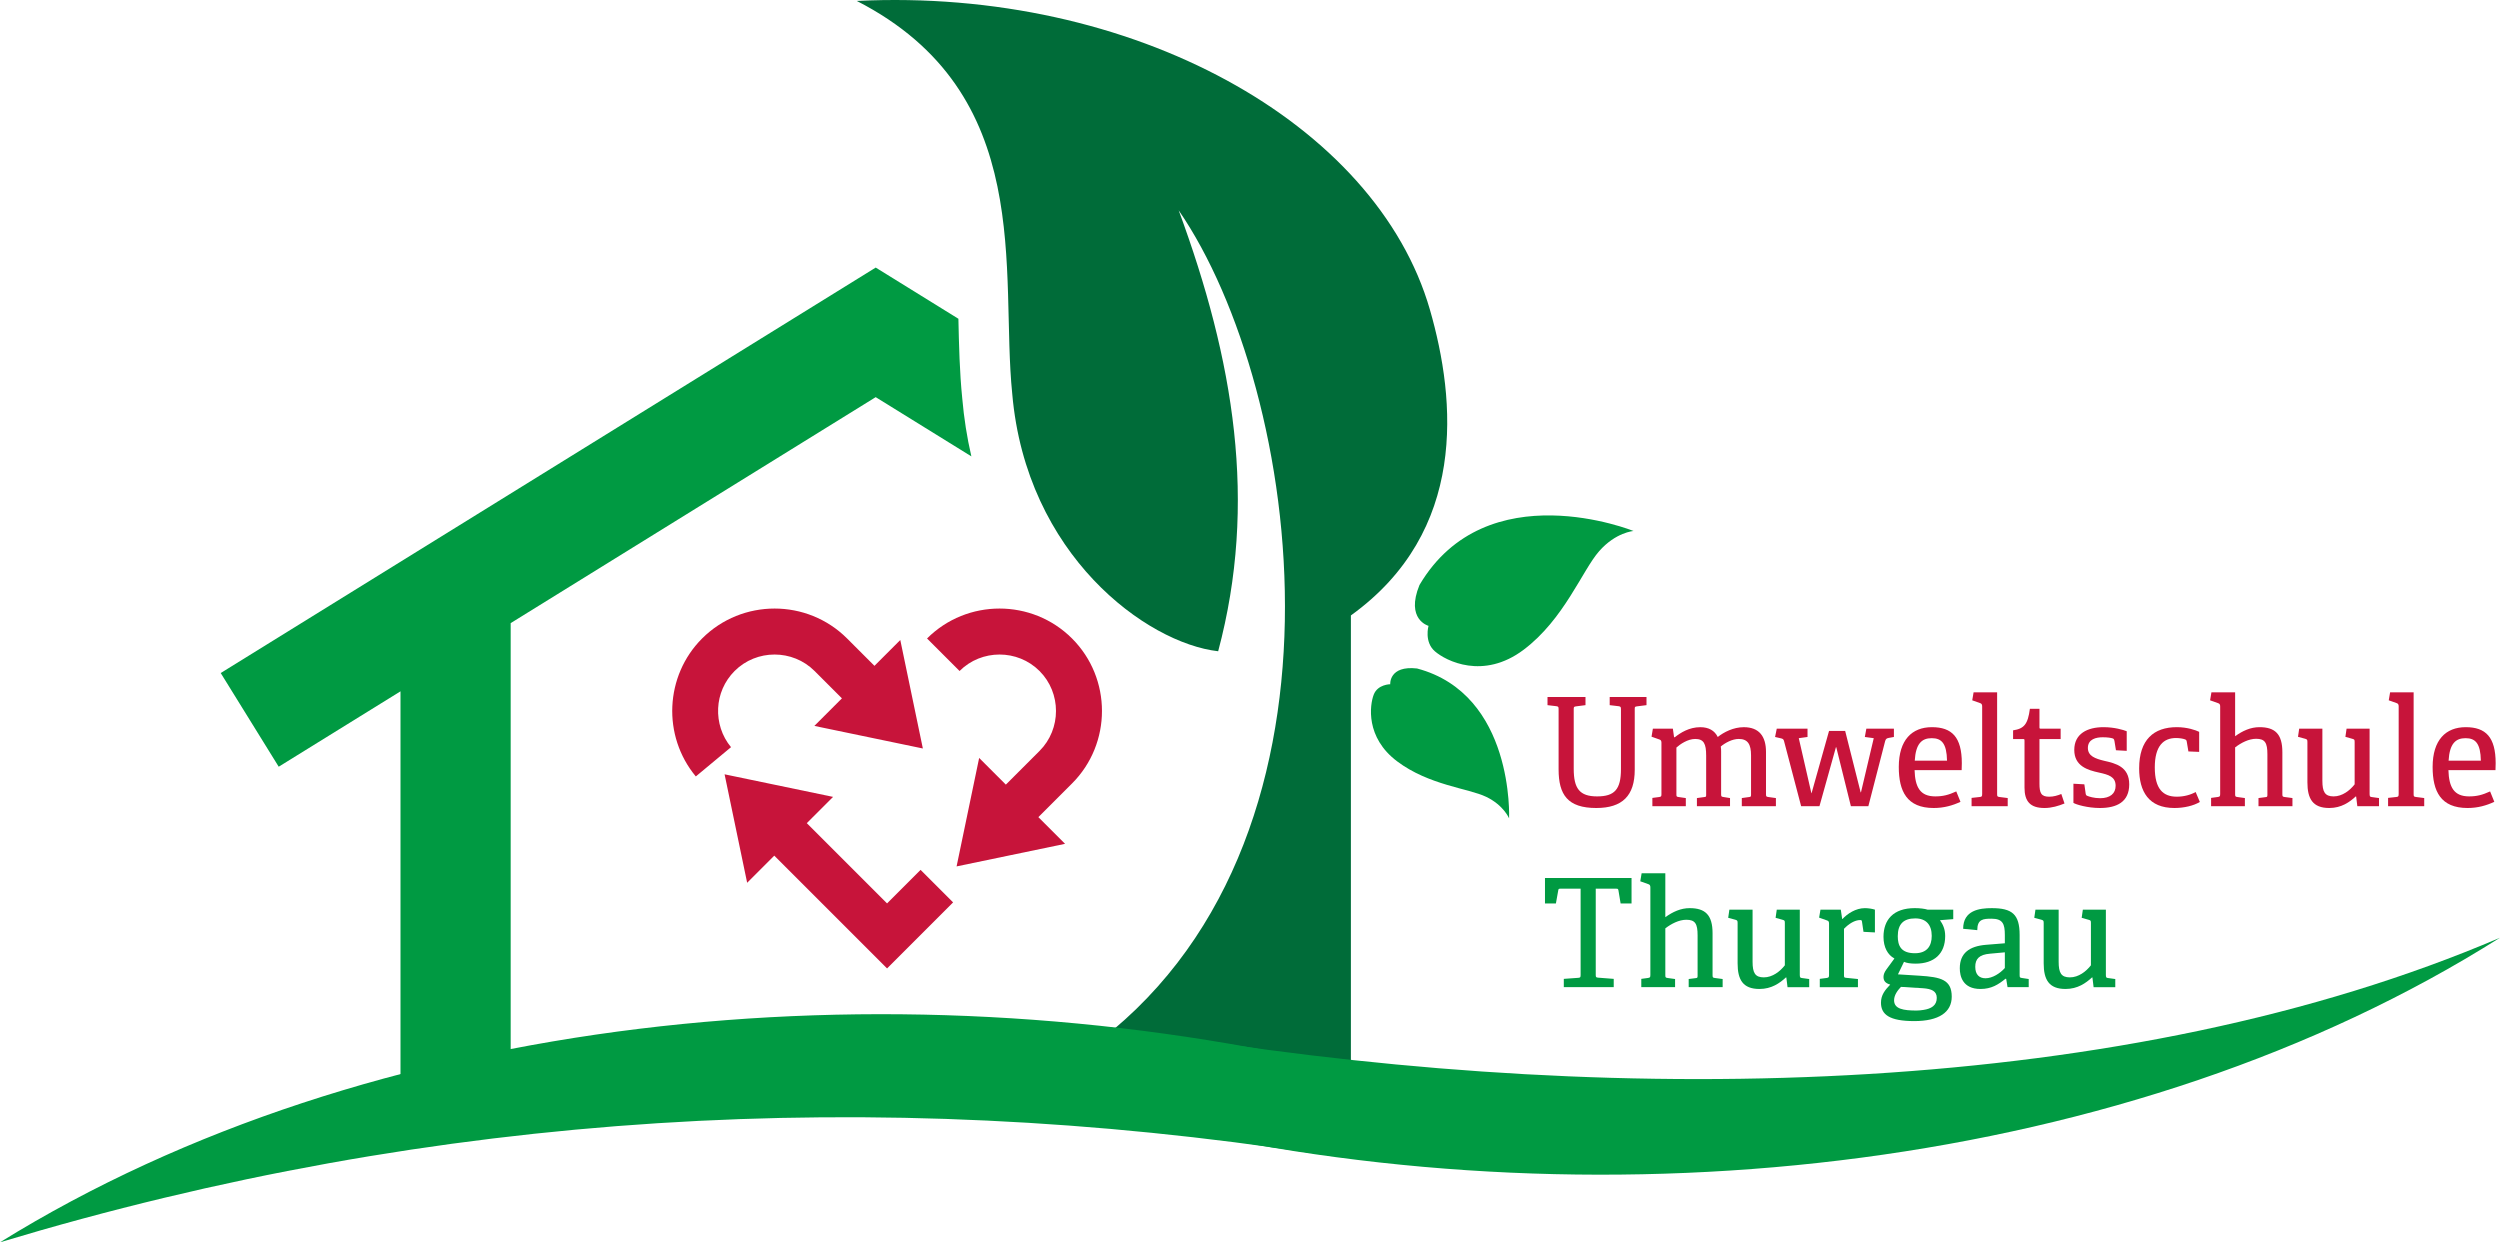
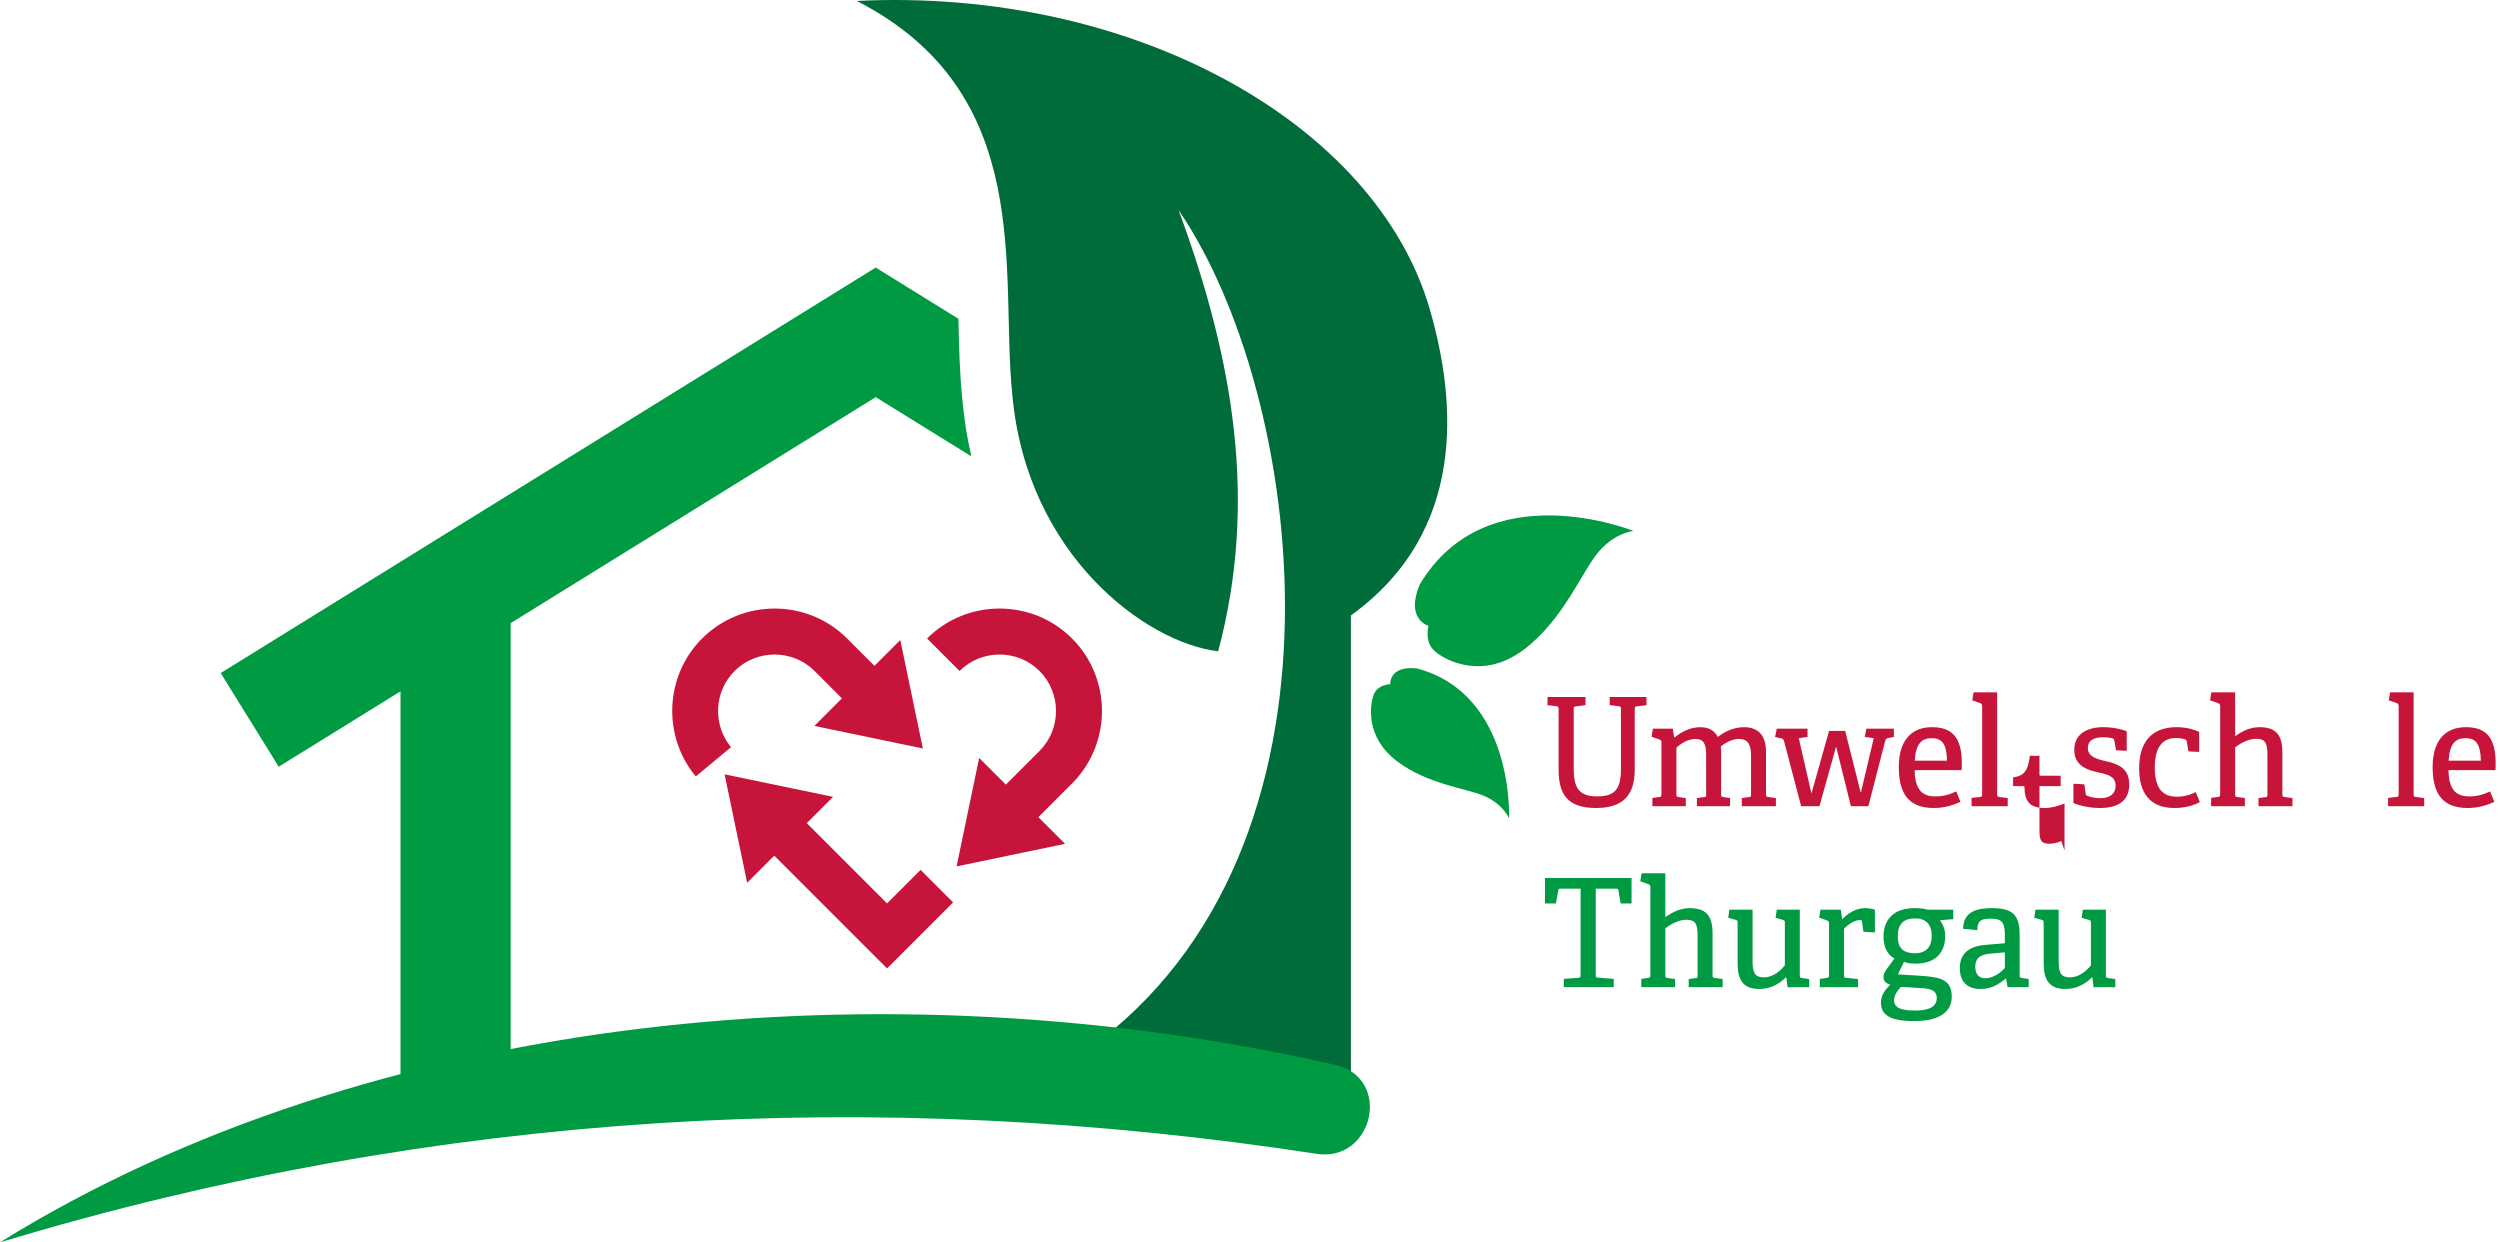
<svg xmlns="http://www.w3.org/2000/svg" id="Layer_1" viewBox="0 0 3230.87 1605.48">
  <defs>
    <style>.cls-1{fill:#006c39;}.cls-1,.cls-2{fill-rule:evenodd;}.cls-1,.cls-2,.cls-3,.cls-4{stroke-width:0px;}.cls-2,.cls-4{fill:#009a42;}.cls-3{fill:#c7143a;}</style>
  </defs>
  <path class="cls-3" d="m2094.83,916.56c0-2.92-.43-3.51-3.04-3.9l-11.51-1.36v-10.53h47.57v10.53l-12.38,1.56c-2.82.39-2.82.78-2.82,3.7v78.16c0,33.72-16.07,49.5-49.74,49.5-36.93,0-48.66-17.15-48.66-49.89v-77.77c0-2.92-.22-3.51-2.82-3.9l-11.51-1.36v-10.53h49.09v10.53l-12.17,1.56c-2.82.39-3.04.78-3.04,3.7v76.99c0,25.53,7.6,35.67,30.19,35.67s30.85-8.96,30.85-35.28v-77.38Z" />
  <path class="cls-3" d="m2251.02,1041.88v-10.52l9.77-1.36c1.74-.2,2.17-.58,2.17-2.92v-50.87c0-14.23-4.13-21.24-15.86-21.24-8.47,0-17.6,5.07-23.24,9.75.43,2.92.43,4.87.43,6.82v54.57c0,3.12.22,3.51,3.04,3.9l8.47,1.36v10.52h-42.79v-10.52l9.99-1.36c1.74-.2,1.96-.58,1.96-2.92v-50.67c0-15.2-3.04-21.44-14.12-21.44-9.77,0-19.55,6.82-24.33,11.11v60.03c0,3.12,0,3.51,2.82,3.9l9.34,1.36v10.52h-43.23v-10.72l8.91-1.17c2.61-.39,2.82-.97,2.82-3.9v-66.27c0-2.14-.65-3.51-2.39-4.09l-10.43-3.7,1.74-10.33h25.85l1.52,10.91.87.2c7.39-5.85,18.68-13.06,33.02-13.06,10.86,0,18.46,4.29,22.59,12.67,7.82-6.24,20.2-12.67,33.67-12.67,19.98,0,28.67,12.08,28.67,31.96v54.38c0,3.12.22,3.51,3.04,3.9l9.77,1.36v10.52h-44.1Z" />
  <path class="cls-3" d="m2391.99,1041.88l-18.9-76.21h-.43l-21.29,76.21h-23.68l-22.16-84.39c-.65-2.34-1.74-2.73-3.91-3.31l-7.6-1.75,2.17-10.72h39.75v10.72l-11.29,1.56,16.29,71.14h.22l22.59-80.49h20.85l19.99,79.32h.43l16.51-69.97-11.51-1.56,1.95-10.72h35.62v10.72l-6.52,1.17c-3.04.58-3.91,1.36-4.78,4.09l-21.72,84.2h-22.59Z" />
  <path class="cls-3" d="m2533.62,1036.23c-9.99,4.68-21.29,7.99-34.54,7.99-34.76,0-45.18-21.63-45.18-53.01,0-34.89,16.94-51.45,42.79-51.45s38.67,12.86,38.67,46.58c0,2.53-.22,5.85-.22,8.97h-60.82c.65,22.02,7.17,33.91,26.72,33.91,9.78,0,16.94-1.75,27.15-6.43l5.43,13.45Zm-17.38-53.21c-.43-22.22-6.95-29.04-19.77-29.04s-20.64,7.02-21.94,29.04h41.71Z" />
  <path class="cls-3" d="m2547.96,1041.88v-10.72l10.64-1.17c2.61-.2,3.04-.97,3.04-3.9v-113.24c0-2.14-.65-3.51-2.39-4.09l-10.43-3.7,1.74-10.33h30.41v131.36c0,3.12.22,3.51,3.04,3.9l10.64,1.36v10.52h-46.7Z" />
-   <path class="cls-3" d="m2668.08,1038.37c-7.6,3.12-16.51,5.85-25.85,5.85-18.68,0-25.85-8.77-25.85-26.31v-60.81c0-1.17,0-1.95-1.3-1.95h-13.47v-11.3c14.34-2.14,19.12-7.99,21.72-27.87h12.38v23.78c0,1.17,0,1.95,1.52,1.95h25.85v13.45h-27.37v57.5c0,12.28,2.17,16.96,12.6,16.96,5.65,0,10.86-1.56,15.64-3.51l4.13,12.28Z" />
+   <path class="cls-3" d="m2668.08,1038.37c-7.6,3.12-16.51,5.85-25.85,5.85-18.68,0-25.85-8.77-25.85-26.31c0-1.17,0-1.95-1.3-1.95h-13.47v-11.3c14.34-2.14,19.12-7.99,21.72-27.87h12.38v23.78c0,1.17,0,1.95,1.52,1.95h25.85v13.45h-27.37v57.5c0,12.28,2.17,16.96,12.6,16.96,5.65,0,10.86-1.56,15.64-3.51l4.13,12.28Z" />
  <path class="cls-3" d="m2734.55,969.57l-1.96-12.08c-.22-1.36-.65-2.53-1.96-3.12-2.39-.78-6.3-1.56-13.25-1.56-8.04,0-19.12,2.14-19.12,13.84,0,10.52,9.78,13.84,21.07,16.57,14.77,3.31,32.37,7.6,32.37,30.4s-16.08,30.6-38.01,30.6c-15.64,0-30.85-4.48-34.1-6.63v-24.75l14.12.78,1.74,12.28c.43,1.56.65,2.14,2.39,2.73,1.74.78,8.25,2.92,16.29,2.92,12.82,0,19.98-6.04,19.98-15.98,0-11.89-9.12-14.42-21.5-17.15-14.34-3.12-31.93-8.19-31.93-29.24s16.94-29.43,37.8-29.43c14.12,0,25.63,3.51,29.98,5.26v25.34l-13.9-.78Z" />
  <path class="cls-3" d="m2842.95,1036.42c-8.04,4.87-20.42,7.8-32.8,7.8-33.24,0-45.62-21.24-45.62-51.26,0-37.03,18.9-53.21,48.66-53.21,13.69,0,24.55,3.9,28.89,6.04v25.92l-13.9-.58-2.17-12.86c-.22-1.36-.65-2.14-2.17-2.73-2.39-.97-7.17-1.75-11.73-1.75-16.08,0-27.37,10.13-27.37,38s10.64,37.81,28.46,37.81c9.12,0,17.81-2.34,24.33-6.04l5.43,12.86Z" />
  <path class="cls-3" d="m2918.76,1041.88v-10.52l9.12-1.17c1.74-.19,2.39-.39,2.39-2.73v-52.62c0-14.81-3.04-20.07-14.55-20.07-9.56,0-19.55,5.26-27.15,11.11v60.22c0,3.12.22,3.51,2.82,3.9l9.78,1.36v10.52h-43.66v-10.72l8.69-1.17c2.61-.39,3.04-.97,3.04-3.9v-113.24c0-2.14-.65-3.51-2.61-4.09l-10.43-3.7,1.74-10.33h30.63v56.72c9.78-7.02,19.99-11.69,31.5-11.69,20.2,0,29.54,8.97,29.54,32.35v53.99c0,3.12.22,3.51,2.82,3.9l10.21,1.36v10.52h-43.88Z" />
-   <path class="cls-3" d="m3046.49,1041.88l-1.52-12.47-.43-.2c-8.04,7.41-18.68,15.01-34.32,15.01-21.5,0-28.24-12.08-28.24-33.13v-51.84c0-3.12-.22-3.7-2.82-4.48l-9.34-2.53,1.52-10.52h29.98v67.24c0,14.42,3.26,20.27,14.55,20.27s21.07-7.8,27.15-15.59v-54.57c0-3.12-.22-3.51-3.04-4.29l-8.91-2.53,1.52-10.52h29.76v84.2c0,2.92.43,3.9,2.39,4.09l9.77,1.36v10.52h-28.02Z" />
  <path class="cls-3" d="m3086.24,1041.88v-10.72l10.64-1.17c2.61-.2,3.04-.97,3.04-3.9v-113.24c0-2.14-.65-3.51-2.39-4.09l-10.43-3.7,1.74-10.33h30.41v131.36c0,3.12.22,3.51,3.04,3.9l10.64,1.36v10.52h-46.7Z" />
  <path class="cls-3" d="m3223.52,1036.23c-9.99,4.68-21.29,7.99-34.54,7.99-34.76,0-45.18-21.63-45.18-53.01,0-34.89,16.94-51.45,42.79-51.45s38.67,12.86,38.67,46.58c0,2.53-.22,5.85-.22,8.97h-60.82c.65,22.02,7.17,33.91,26.72,33.91,9.78,0,16.94-1.75,27.15-6.43l5.43,13.45Zm-17.38-53.21c-.43-22.22-6.95-29.04-19.77-29.04s-20.64,7.02-21.94,29.04h41.71Z" />
  <path class="cls-4" d="m2020.98,1275.76v-10.72l18.9-1.36c2.61-.19,2.82-.97,2.82-3.9v-111.29h-26.07c-1.96,0-2.61.2-2.82,2.14l-3.04,16.96h-14.12v-32.94h111.87v32.94h-14.12l-2.82-16.96c-.43-1.95-.87-2.14-3.04-2.14h-26.28v111.29c0,2.73.22,3.51,3.04,3.7l20.2,1.56v10.72h-64.51Z" />
  <path class="cls-4" d="m2182.37,1275.76v-10.52l9.12-1.17c1.74-.19,2.39-.39,2.39-2.73v-52.62c0-14.81-3.04-20.07-14.55-20.07-9.56,0-19.55,5.26-27.15,11.11v60.22c0,3.12.22,3.51,2.82,3.9l9.78,1.36v10.52h-43.66v-10.72l8.69-1.17c2.61-.39,3.04-.97,3.04-3.9v-113.24c0-2.14-.65-3.51-2.61-4.09l-10.43-3.7,1.74-10.33h30.63v56.72c9.78-7.02,19.99-11.69,31.5-11.69,20.2,0,29.54,8.97,29.54,32.35v53.99c0,3.12.22,3.51,2.82,3.9l10.21,1.36v10.52h-43.88Z" />
  <path class="cls-4" d="m2310.1,1275.76l-1.52-12.47-.43-.2c-8.04,7.41-18.68,15.01-34.32,15.01-21.5,0-28.24-12.08-28.24-33.13v-51.84c0-3.12-.22-3.7-2.82-4.48l-9.34-2.53,1.52-10.52h29.98v67.24c0,14.42,3.26,20.27,14.55,20.27s21.07-7.8,27.15-15.59v-54.57c0-3.12-.22-3.51-3.04-4.29l-8.91-2.53,1.52-10.52h29.76v84.2c0,2.92.43,3.9,2.39,4.09l9.77,1.36v10.52h-28.02Z" />
  <path class="cls-4" d="m2351.8,1275.76v-10.72l8.91-1.17c2.61-.39,3.04-.97,3.04-3.9v-66.27c0-2.14-.43-3.51-2.39-4.09l-10.43-3.7,1.74-10.33h26.28l1.74,11.89.43.2c6.3-6.82,17.16-14.03,28.89-14.03,4.34,0,9.56.78,13.03,1.95v29.43l-14.77-.78-1.96-13.25c-.22-1.56-.65-1.95-2.39-1.95-6.73,0-14.55,4.68-20.85,11.3v59.45c0,3.12,0,3.7,2.82,3.9l15.21,1.56v10.52h-49.31Z" />
  <path class="cls-4" d="m2507.12,1189.23c3.69,5.26,6.73,11.3,6.73,20.46,0,23-14.34,35.67-38.23,35.67-6.52,0-11.51-.78-14.99-2.34l-7.82,16.18,27.8,1.75c27.59,1.75,41.71,5.07,41.71,27.09,0,20.08-16.51,31.57-48.44,31.57s-43.01-8.38-43.01-23.78c0-9.75,5-16.18,11.95-23.39-6.08-1.75-8.69-4.68-8.69-9.94,0-3.12,1.3-6.24,3.69-9.55l10.43-14.23c-8.69-4.68-14.12-14.42-14.12-28.07,0-21.83,12.6-37.03,40.4-37.03,6.52,0,12.82.78,16.51,1.95h33.24v12.28l-17.16,1.36Zm-50.4,86.15c-3.91,4.09-8.91,10.33-8.91,17.35,0,11.3,12.17,13.25,29.11,13.25,3.04,0,5.87-.39,8.69-.78,10.43-1.56,17.38-5.85,17.38-15.59,0-8.77-6.73-11.69-17.81-12.47l-28.46-1.75Zm18.46-88.49c-15.21,0-22.59,7.41-22.59,23,0,12.28,4.13,22.02,22.16,22.02,15.42,0,21.72-9.16,21.72-22.41,0-14.42-7.38-22.61-21.29-22.61Z" />
  <path class="cls-4" d="m2594.44,1275.76l-1.74-10.72-.87-.19c-9.34,7.6-18.25,13.25-32.37,13.25-23.03,0-26.72-16.57-26.72-26.7,0-19.49,12.16-28.65,34.1-30.4l24.11-1.95v-10.72c0-14.23-2.61-21.05-17.16-21.05-10.86,0-18.46.58-18.46,14.81l-18.25-1.75c0-23.97,21.07-26.7,36.93-26.7,26.28,0,36.06,7.8,36.06,34.69v51.65c0,3.12.22,3.51,2.82,3.9l8.91,1.36v10.52h-27.37Zm-3.48-45.02l-19.12,1.75c-14.12,1.17-19.12,6.82-19.12,16.96s5.21,14.81,13.25,14.81c8.91,0,18.68-6.24,24.98-13.25v-20.27Z" />
  <path class="cls-4" d="m2705.66,1275.76l-1.52-12.47-.43-.2c-8.04,7.41-18.68,15.01-34.32,15.01-21.5,0-28.24-12.08-28.24-33.13v-51.84c0-3.12-.22-3.7-2.82-4.48l-9.34-2.53,1.52-10.52h29.98v67.24c0,14.42,3.26,20.27,14.55,20.27s21.07-7.8,27.15-15.59v-54.57c0-3.12-.22-3.51-3.04-4.29l-8.91-2.53,1.52-10.52h29.76v84.2c0,2.92.43,3.9,2.39,4.09l9.77,1.36v10.52h-28.02Z" />
  <g id="Layer_2">
    <path class="cls-2" d="m285.24,869.79l74.95,121.07,157.39-97.43v525h142.39v-613.15l471.73-292.03,123.65,76.55c-5.71-24.52-9.59-49.6-11.79-74.9-3.45-34.16-4.22-68.55-4.98-102.95l-106.87-66.16L285.24,869.79Z" />
    <path class="cls-1" d="m1744.91,1390.25c.29-2.39.64-4.8.91-7.19v-587.7c150.86-108.67,136.03-277.39,102.16-395C1778.55,159.24,1463.81-16.35,1107.27,1.21c232.82,119.3,184.92,350.79,200.89,507.62,17.96,208.34,173.49,322.26,266.14,332.82,51.21-192.14,20.45-375.93-51.04-569.85,159.2,231.29,245.88,823.53-117.73,1084.78,47.79,6.33,292.36,25.31,339.38,33.67" />
    <path class="cls-2" d="m2111.11,686.23s-23.01,1.6-44.54,26.2c-21.63,24.56-45.26,88.01-97.52,127.28-52.24,39.3-100.44,14.32-114.62,2.05-14.21-12.2-8.28-32.95-8.28-32.95,0,0-30.02-8.03-11.67-52.82,86.68-146.63,276.64-69.76,276.64-69.76" />
    <path class="cls-2" d="m1950.27,1057.62s-6.91-17.03-29.8-27.92c-22.88-10.96-73.9-14.93-114.93-45.82-41.04-30.86-35.39-72.75-30.22-86.14,5.1-13.41,21.34-13.47,21.34-13.47,0,0-1.83-24.44,34.6-20.38,125.96,33.39,119,193.72,119,193.72" />
    <path class="cls-2" d="m0,1605.48c565.78-170.59,1133.01-201.65,1701.47-114.35,73.53,11.29,98.19-98,24.16-114.91C1146.17,1243.89,479.98,1307.91,0,1605.48" />
-     <path class="cls-2" d="m3230.87,1211.85c-482.53,206.57-1125.67,220.06-1700.41,129.19-66.1-10.45-97.31,98.28-23.16,115.11,574.96,130.54,1246.2,57.44,1723.56-244.3" />
  </g>
  <path class="cls-3" d="m1198.06,825.14c25.79-25.78,59.75-38.68,93.69-38.68s67.9,12.9,93.69,38.68c25.79,25.79,38.68,59.75,38.68,93.69s-12.9,67.9-38.68,93.69l-43.51,43.51,34.5,34.5-140.19,29.17,29.17-140.19,34.5,34.5,43.51-43.51c14.18-14.18,21.28-32.92,21.28-51.67s-7.09-37.49-21.28-51.67c-14.18-14.18-32.92-21.28-51.67-21.28s-37.49,7.09-51.67,21.28l-42.02-42.02h0Zm-5.42,142.16l-140.19-29.17,35.61-35.61-35.36-35.36c-14.18-14.18-32.92-21.28-51.67-21.28s-37.49,7.09-51.67,21.28c-13.38,13.38-20.48,30.68-21.28,48.15-.82,17.88,4.73,35.95,16.65,50.29l-45.5,37.83c-21.7-26.11-31.81-58.66-30.34-90.68,1.47-31.97,14.3-63.45,38.46-87.61,25.79-25.78,59.75-38.68,93.69-38.68s67.9,12.9,93.69,38.68l35.36,35.36,33.39-33.39,29.17,140.19h0Zm-256.23,33.38l140.19,29.17-33.94,33.94,103.73,103.73,43.32-43.33,42.02,42.02-64.33,64.33-21.01,21.01-21.01-21.01-124.74-124.74-35.06,35.06-29.17-140.19h0Z" />
</svg>